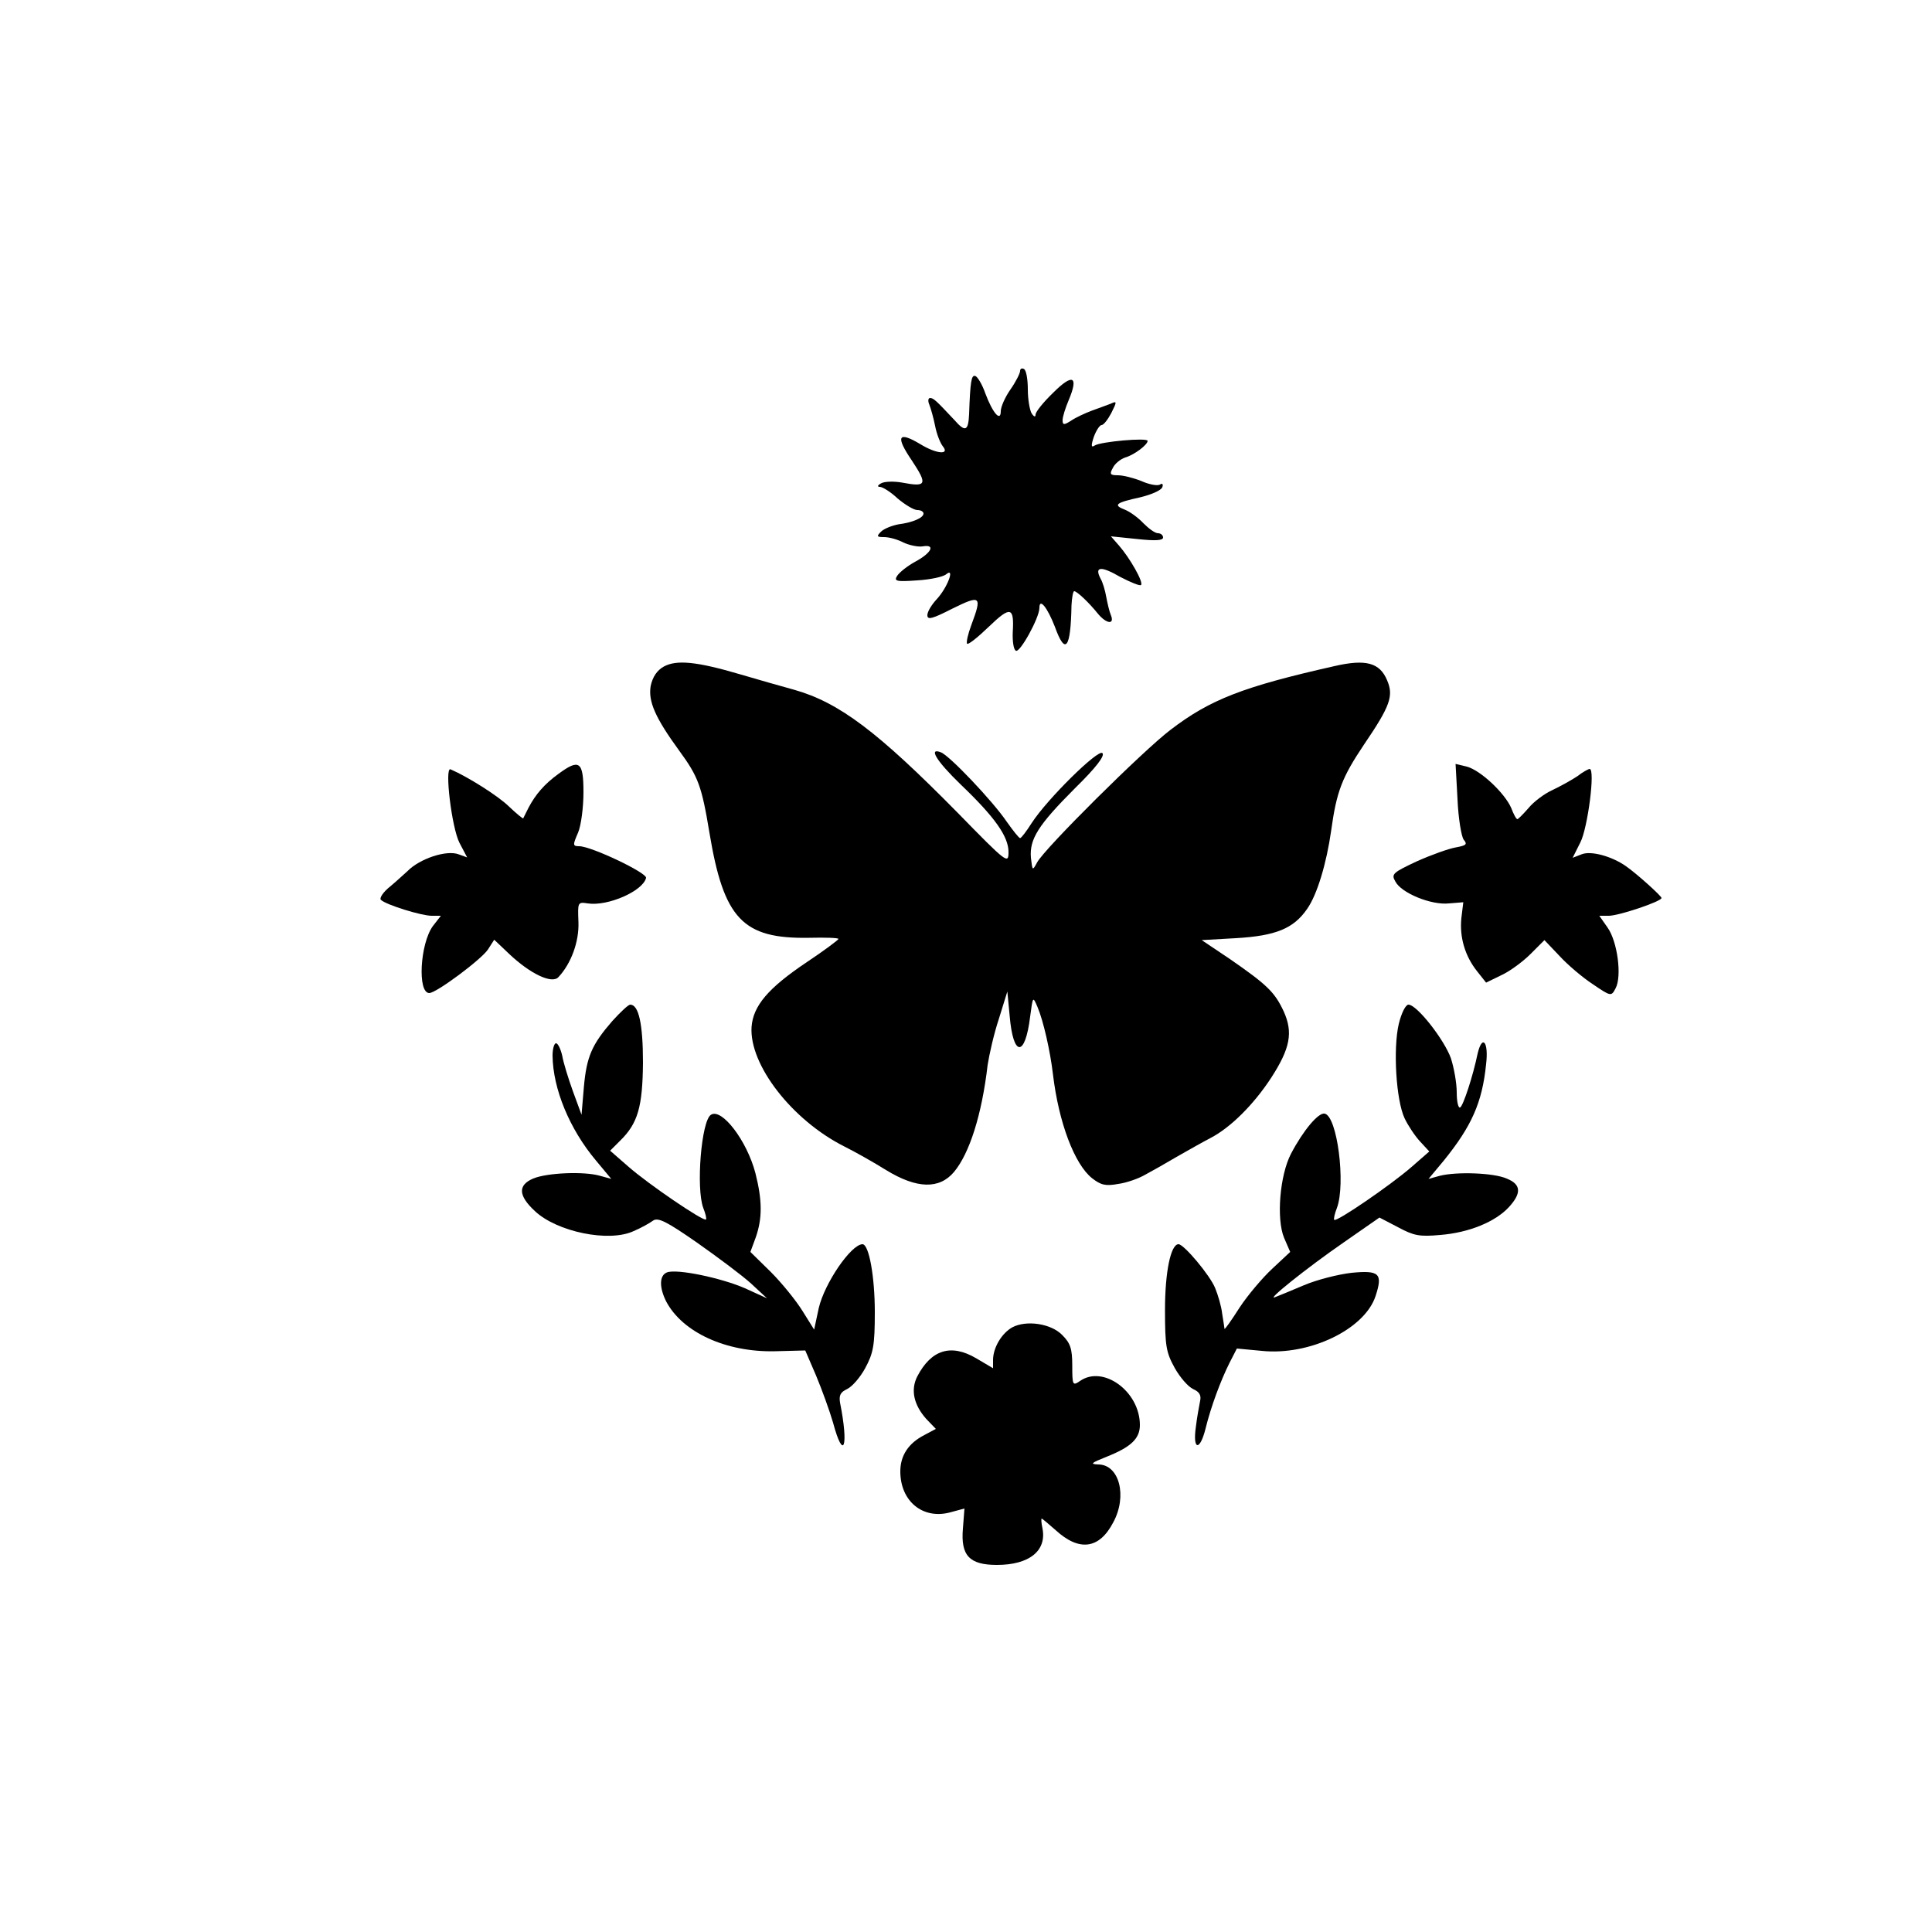
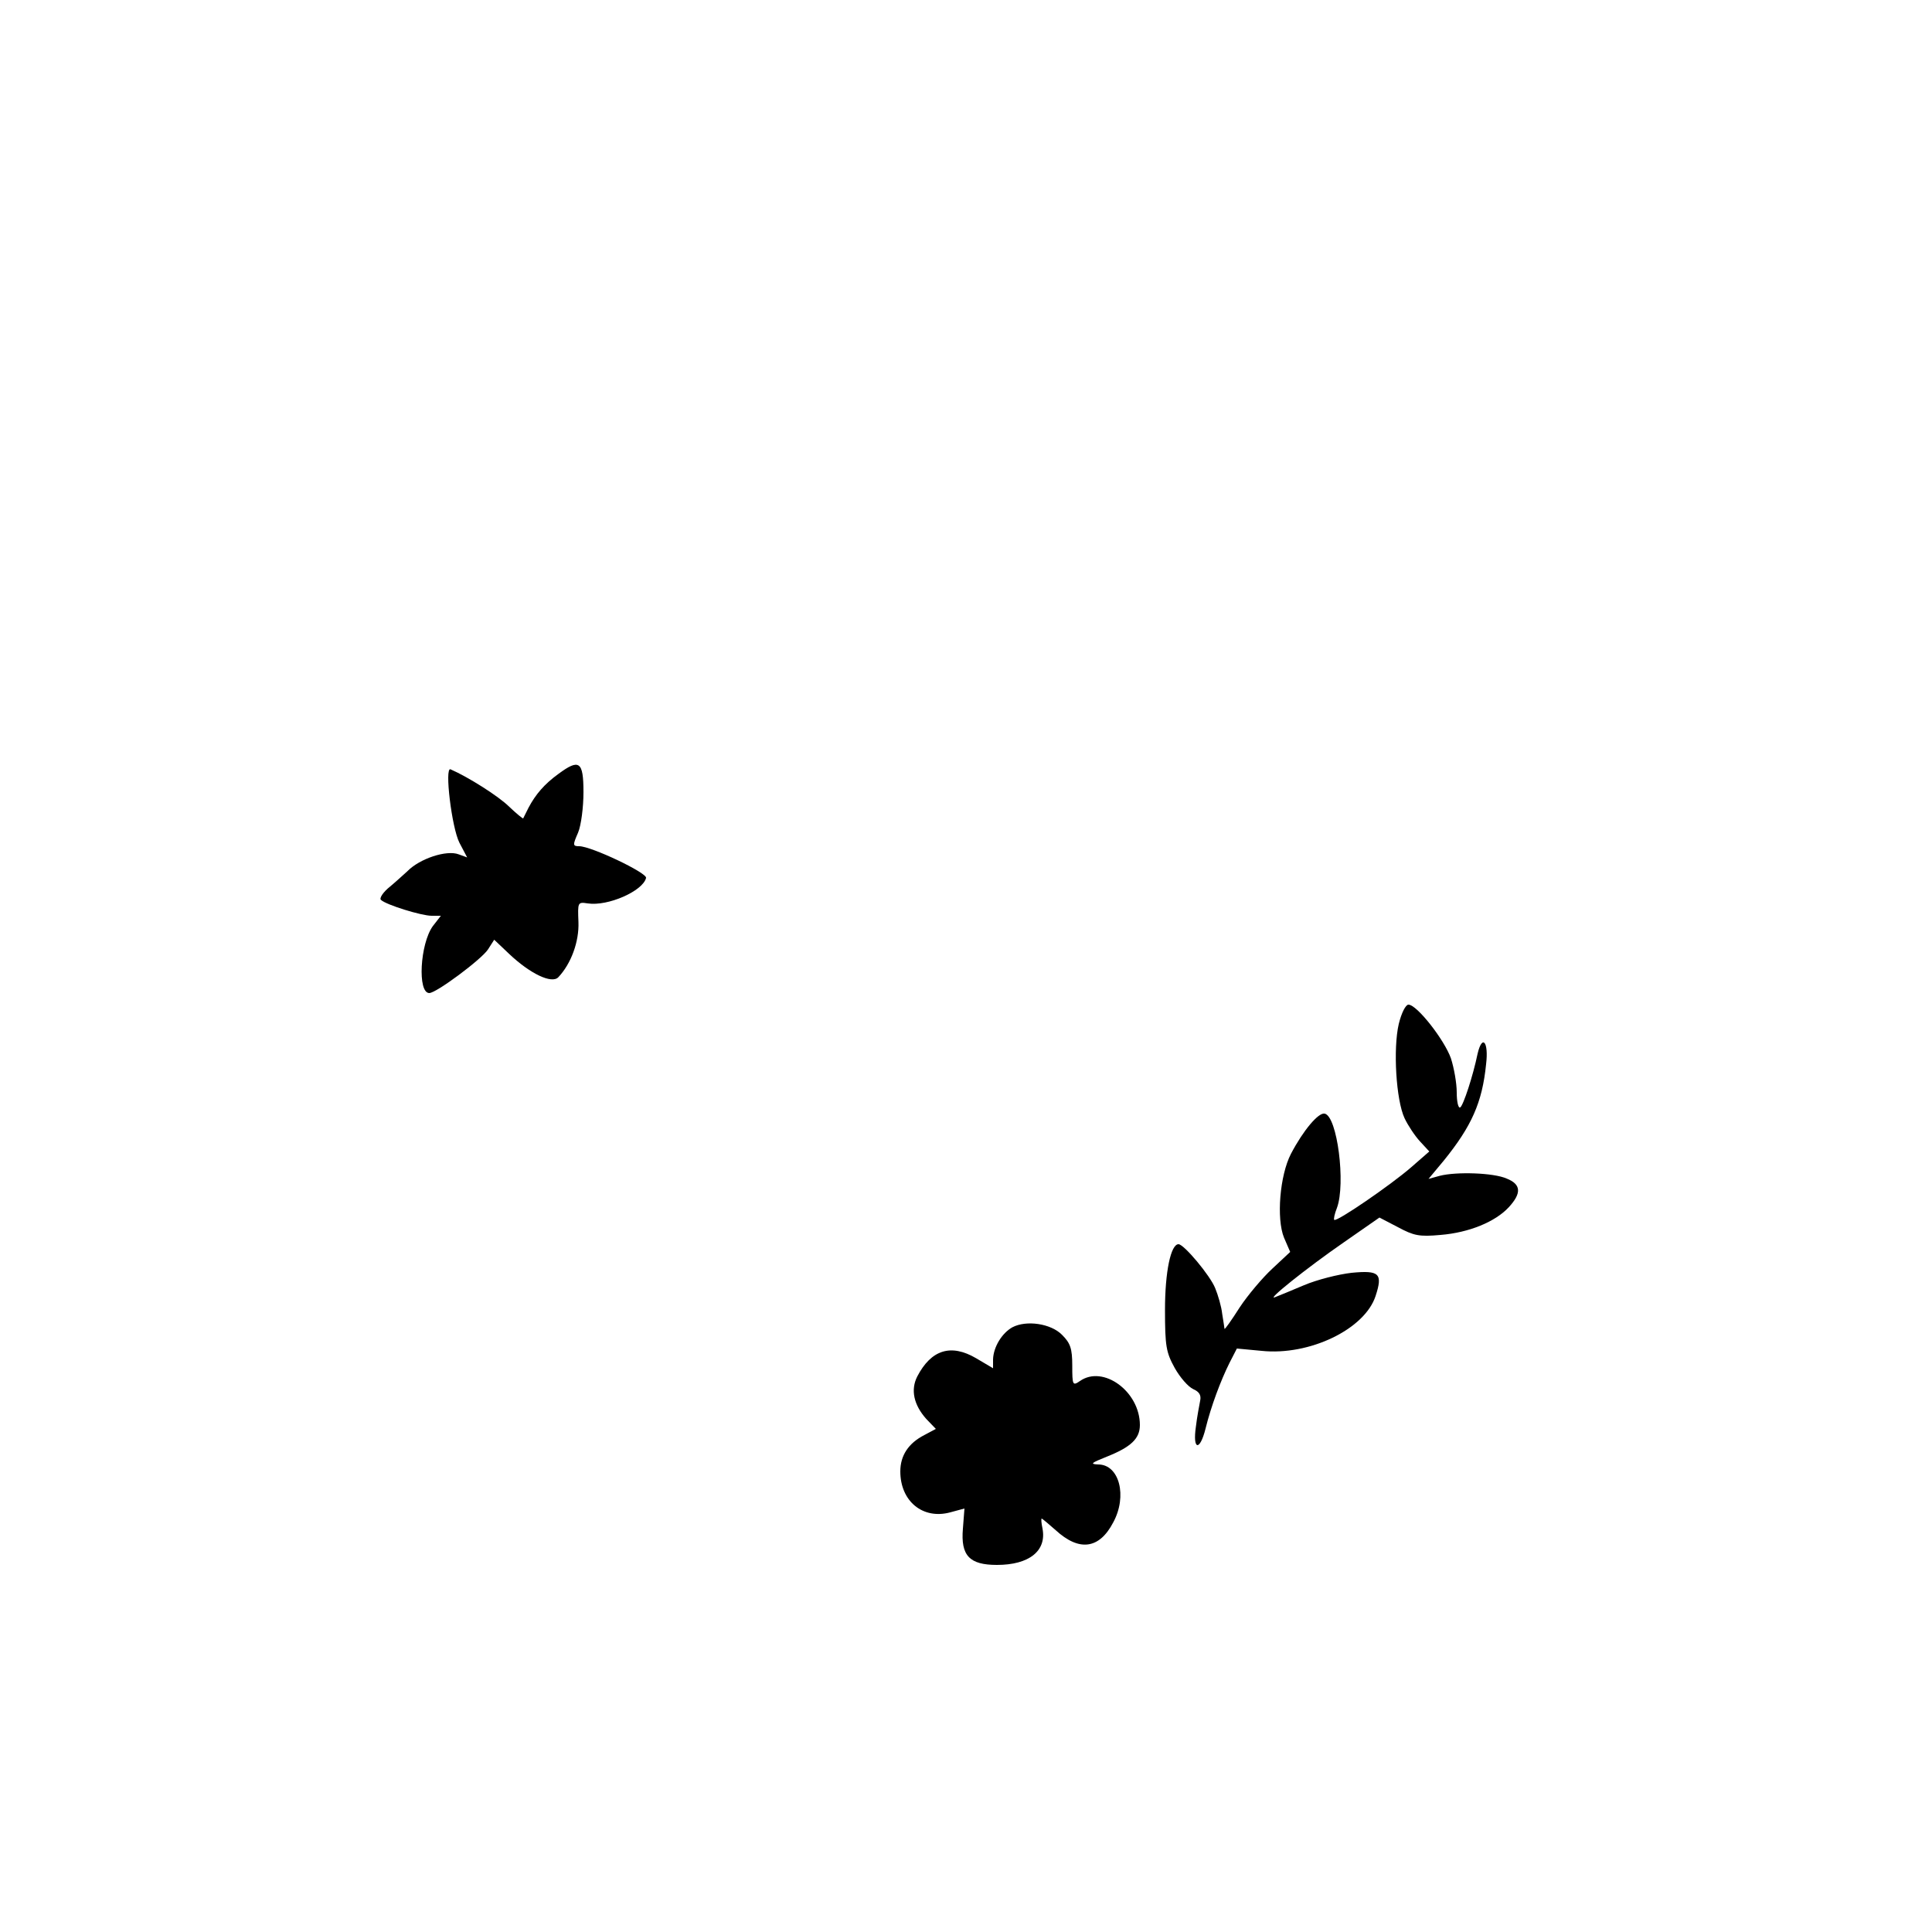
<svg xmlns="http://www.w3.org/2000/svg" version="1.0" width="500pt" height="500pt" viewBox="0 0 500 500" preserveAspectRatio="xMidYMid meet">
  <g transform="translate(0,500) scale(0.1,-0.1)" fill="#000000" stroke="none">
-     <path d="M2640 4040 c0 -6 -11 -28 -25 -48 -14 -20 -25 -45 -25 -56 0 -29 -21 -5 -40 46 -8 23 -20 43 -26 45 -10 3 -13 -13 -16 -99 -2 -44 -10 -47 -38 -15 -47 50 -54 57 -63 57 -5 0 -6 -8 -2 -17 4 -10 11 -35 15 -55 4 -21 13 -44 20 -53 19 -23 -17 -20 -59 6 -57 34 -64 20 -21 -43 41 -62 38 -69 -25 -57 -22 4 -47 3 -55 -2 -9 -5 -10 -9 -3 -9 7 0 28 -13 46 -30 19 -16 42 -30 51 -30 9 0 16 -4 16 -9 0 -11 -27 -23 -65 -28 -16 -3 -37 -11 -45 -19 -12 -12 -11 -14 8 -14 13 0 35 -6 50 -14 15 -7 38 -12 50 -10 34 6 23 -17 -20 -40 -20 -11 -40 -27 -46 -36 -9 -14 -3 -16 52 -12 33 2 67 9 75 16 23 19 3 -35 -25 -65 -13 -14 -24 -32 -24 -41 0 -13 12 -10 65 17 73 36 77 33 49 -42 -9 -24 -14 -46 -11 -49 3 -3 28 17 56 44 56 54 66 52 62 -14 -1 -23 2 -45 8 -48 10 -7 61 85 61 111 0 27 21 0 40 -49 27 -75 41 -57 43 55 1 20 4 37 7 37 7 0 38 -29 62 -59 22 -26 43 -28 33 -3 -4 9 -9 31 -12 47 -3 17 -9 38 -15 48 -16 31 1 33 51 4 27 -14 51 -24 54 -21 7 7 -29 70 -57 102 l-21 24 68 -7 c47 -5 67 -4 67 4 0 6 -6 11 -13 11 -8 0 -24 12 -38 26 -13 14 -35 30 -48 35 -31 12 -24 18 40 32 29 7 54 18 57 26 3 8 0 11 -6 7 -6 -4 -28 0 -48 9 -20 8 -47 15 -61 15 -20 0 -22 3 -13 19 5 11 20 23 32 27 24 7 58 33 58 43 0 9 -122 -2 -137 -12 -9 -6 -10 -1 -2 23 6 16 15 30 20 30 5 0 16 14 25 31 15 30 15 32 -2 24 -11 -4 -32 -12 -49 -18 -16 -6 -40 -17 -52 -25 -20 -13 -23 -12 -23 1 0 8 7 31 16 52 26 62 10 69 -40 19 -26 -25 -46 -50 -46 -57 0 -7 -4 -6 -10 3 -5 8 -10 36 -10 62 0 26 -4 50 -10 53 -5 3 -10 1 -10 -5z" />
-     <path d="M1718 3275 c-18 -10 -29 -27 -34 -50 -7 -40 12 -83 74 -168 49 -67 58 -91 78 -212 37 -223 86 -275 258 -272 42 1 76 0 76 -3 -1 -3 -37 -30 -82 -60 -100 -67 -139 -113 -143 -168 -6 -98 105 -241 240 -309 28 -14 76 -41 108 -61 80 -49 138 -50 176 -5 40 48 72 148 87 277 4 26 16 80 29 119 l22 71 6 -63 c9 -107 40 -108 53 -2 7 53 7 53 19 25 15 -35 33 -114 40 -174 15 -126 56 -233 101 -269 23 -18 35 -21 68 -15 22 3 53 14 70 24 17 9 54 30 81 46 28 16 67 38 88 49 52 27 112 87 157 156 49 76 57 117 32 172 -23 49 -42 68 -139 135 l-73 49 88 5 c104 6 150 25 185 76 26 37 50 118 62 202 14 102 28 138 85 223 68 100 77 126 60 166 -19 46 -55 56 -137 37 -235 -53 -321 -86 -424 -165 -70 -53 -326 -307 -345 -343 -12 -22 -12 -22 -16 12 -4 48 18 84 114 180 54 53 78 84 71 91 -11 11 -143 -119 -183 -181 -14 -22 -27 -39 -30 -39 -3 0 -18 19 -35 43 -36 53 -148 171 -170 179 -33 13 -12 -22 51 -83 89 -85 124 -135 124 -175 0 -32 -4 -29 -132 102 -206 209 -306 285 -423 318 -33 9 -96 27 -140 40 -112 33 -164 38 -197 20z" />
    <path d="M1445 2997 c-36 -26 -59 -53 -77 -87 -7 -14 -13 -26 -14 -28 -1 -1 -17 12 -36 30 -27 27 -106 77 -152 97 -16 7 3 -151 23 -190 l20 -38 -22 8 c-31 12 -101 -11 -133 -44 -7 -6 -26 -24 -44 -39 -19 -15 -29 -31 -24 -35 14 -13 105 -41 131 -41 l24 0 -21 -27 c-33 -46 -40 -173 -9 -173 18 0 135 87 152 113 l16 25 39 -37 c54 -51 110 -78 127 -60 33 35 54 92 52 143 -2 51 -2 52 24 48 52 -8 143 32 151 66 3 13 -142 82 -173 82 -17 0 -17 3 -3 35 8 19 14 66 14 105 0 80 -11 87 -65 47z" />
-     <path d="M3772 2932 c2 -49 10 -97 16 -105 10 -12 7 -15 -20 -20 -18 -3 -63 -19 -101 -36 -62 -29 -67 -33 -56 -52 15 -30 93 -62 139 -57 l37 3 -5 -41 c-5 -49 9 -98 41 -138 l23 -29 39 19 c22 10 56 35 76 55 l36 36 39 -41 c21 -23 60 -56 86 -73 47 -32 48 -32 59 -11 17 31 5 122 -21 158 l-21 30 25 0 c25 0 136 37 136 46 0 5 -64 63 -93 83 -36 25 -90 40 -114 30 l-23 -9 20 40 c19 37 39 190 24 190 -3 0 -18 -8 -32 -19 -15 -10 -44 -26 -65 -36 -20 -9 -48 -30 -61 -46 -14 -16 -27 -29 -29 -29 -3 0 -10 13 -16 29 -17 39 -80 98 -115 107 l-29 7 5 -91z" />
-     <path d="M1585 2358 c-53 -61 -67 -92 -74 -172 l-6 -71 -22 60 c-12 33 -25 75 -28 93 -4 17 -11 32 -16 32 -5 0 -9 -15 -9 -32 1 -86 44 -190 112 -271 l40 -48 -29 8 c-41 12 -137 8 -173 -7 -40 -17 -39 -44 4 -84 57 -54 192 -82 256 -52 19 8 42 21 50 27 13 9 35 -2 114 -57 54 -38 117 -85 140 -106 l41 -38 -57 26 c-62 27 -177 51 -202 41 -20 -8 -20 -39 -2 -75 42 -80 155 -132 282 -129 l78 2 28 -65 c15 -36 35 -91 44 -122 27 -101 41 -63 18 52 -3 19 1 27 18 35 13 6 34 30 47 54 21 39 25 58 25 145 0 92 -15 176 -32 176 -30 -1 -98 -101 -113 -165 l-12 -56 -30 48 c-16 26 -53 72 -82 101 l-53 52 14 38 c17 49 17 95 -1 166 -22 84 -87 169 -115 151 -25 -15 -39 -190 -20 -241 6 -15 9 -28 7 -30 -6 -6 -150 92 -201 137 l-47 41 26 26 c46 45 58 88 59 202 0 100 -11 150 -33 150 -5 0 -25 -19 -46 -42z" />
    <path d="M3620 2350 c-15 -64 -7 -197 15 -244 9 -19 27 -46 40 -60 l24 -26 -47 -41 c-53 -46 -193 -142 -199 -136 -2 2 1 16 7 31 23 62 1 238 -32 244 -16 3 -55 -43 -87 -104 -29 -56 -38 -168 -18 -217 l16 -37 -46 -43 c-25 -23 -64 -69 -85 -101 -21 -33 -38 -57 -39 -55 0 2 -3 20 -6 39 -2 19 -11 49 -18 66 -13 33 -81 114 -95 114 -20 0 -35 -71 -35 -170 0 -94 3 -110 25 -150 14 -25 35 -49 48 -55 16 -7 21 -16 18 -30 -2 -11 -8 -41 -11 -67 -9 -61 10 -65 25 -5 14 57 39 124 62 170 l19 37 64 -6 c124 -13 267 56 295 142 19 58 10 67 -62 60 -35 -4 -90 -18 -123 -32 -33 -14 -67 -28 -75 -31 -26 -11 81 75 178 142 l92 64 48 -25 c41 -22 55 -25 110 -20 74 6 142 34 177 72 33 36 32 59 -6 74 -34 15 -130 18 -173 7 l-29 -8 40 48 c71 88 99 149 109 249 7 58 -10 78 -22 27 -12 -58 -37 -134 -45 -139 -5 -3 -9 15 -9 39 0 24 -7 63 -15 88 -17 48 -88 139 -110 139 -7 0 -18 -21 -25 -50z" />
    <path d="M2620 1565 c-27 -15 -49 -51 -50 -83 l0 -23 -44 26 c-65 38 -116 22 -152 -47 -18 -35 -9 -74 23 -110 l25 -26 -30 -16 c-41 -21 -62 -53 -62 -94 0 -77 58 -125 129 -106 l37 10 -4 -52 c-6 -70 17 -94 88 -94 83 0 129 36 118 94 -3 14 -4 26 -2 26 1 0 18 -14 36 -30 61 -56 113 -49 149 20 37 68 16 150 -39 150 -22 1 -18 4 22 20 63 25 86 47 86 82 0 87 -95 156 -155 114 -19 -13 -20 -11 -20 40 0 44 -5 58 -26 79 -29 30 -93 39 -129 20z" />
  </g>
</svg>